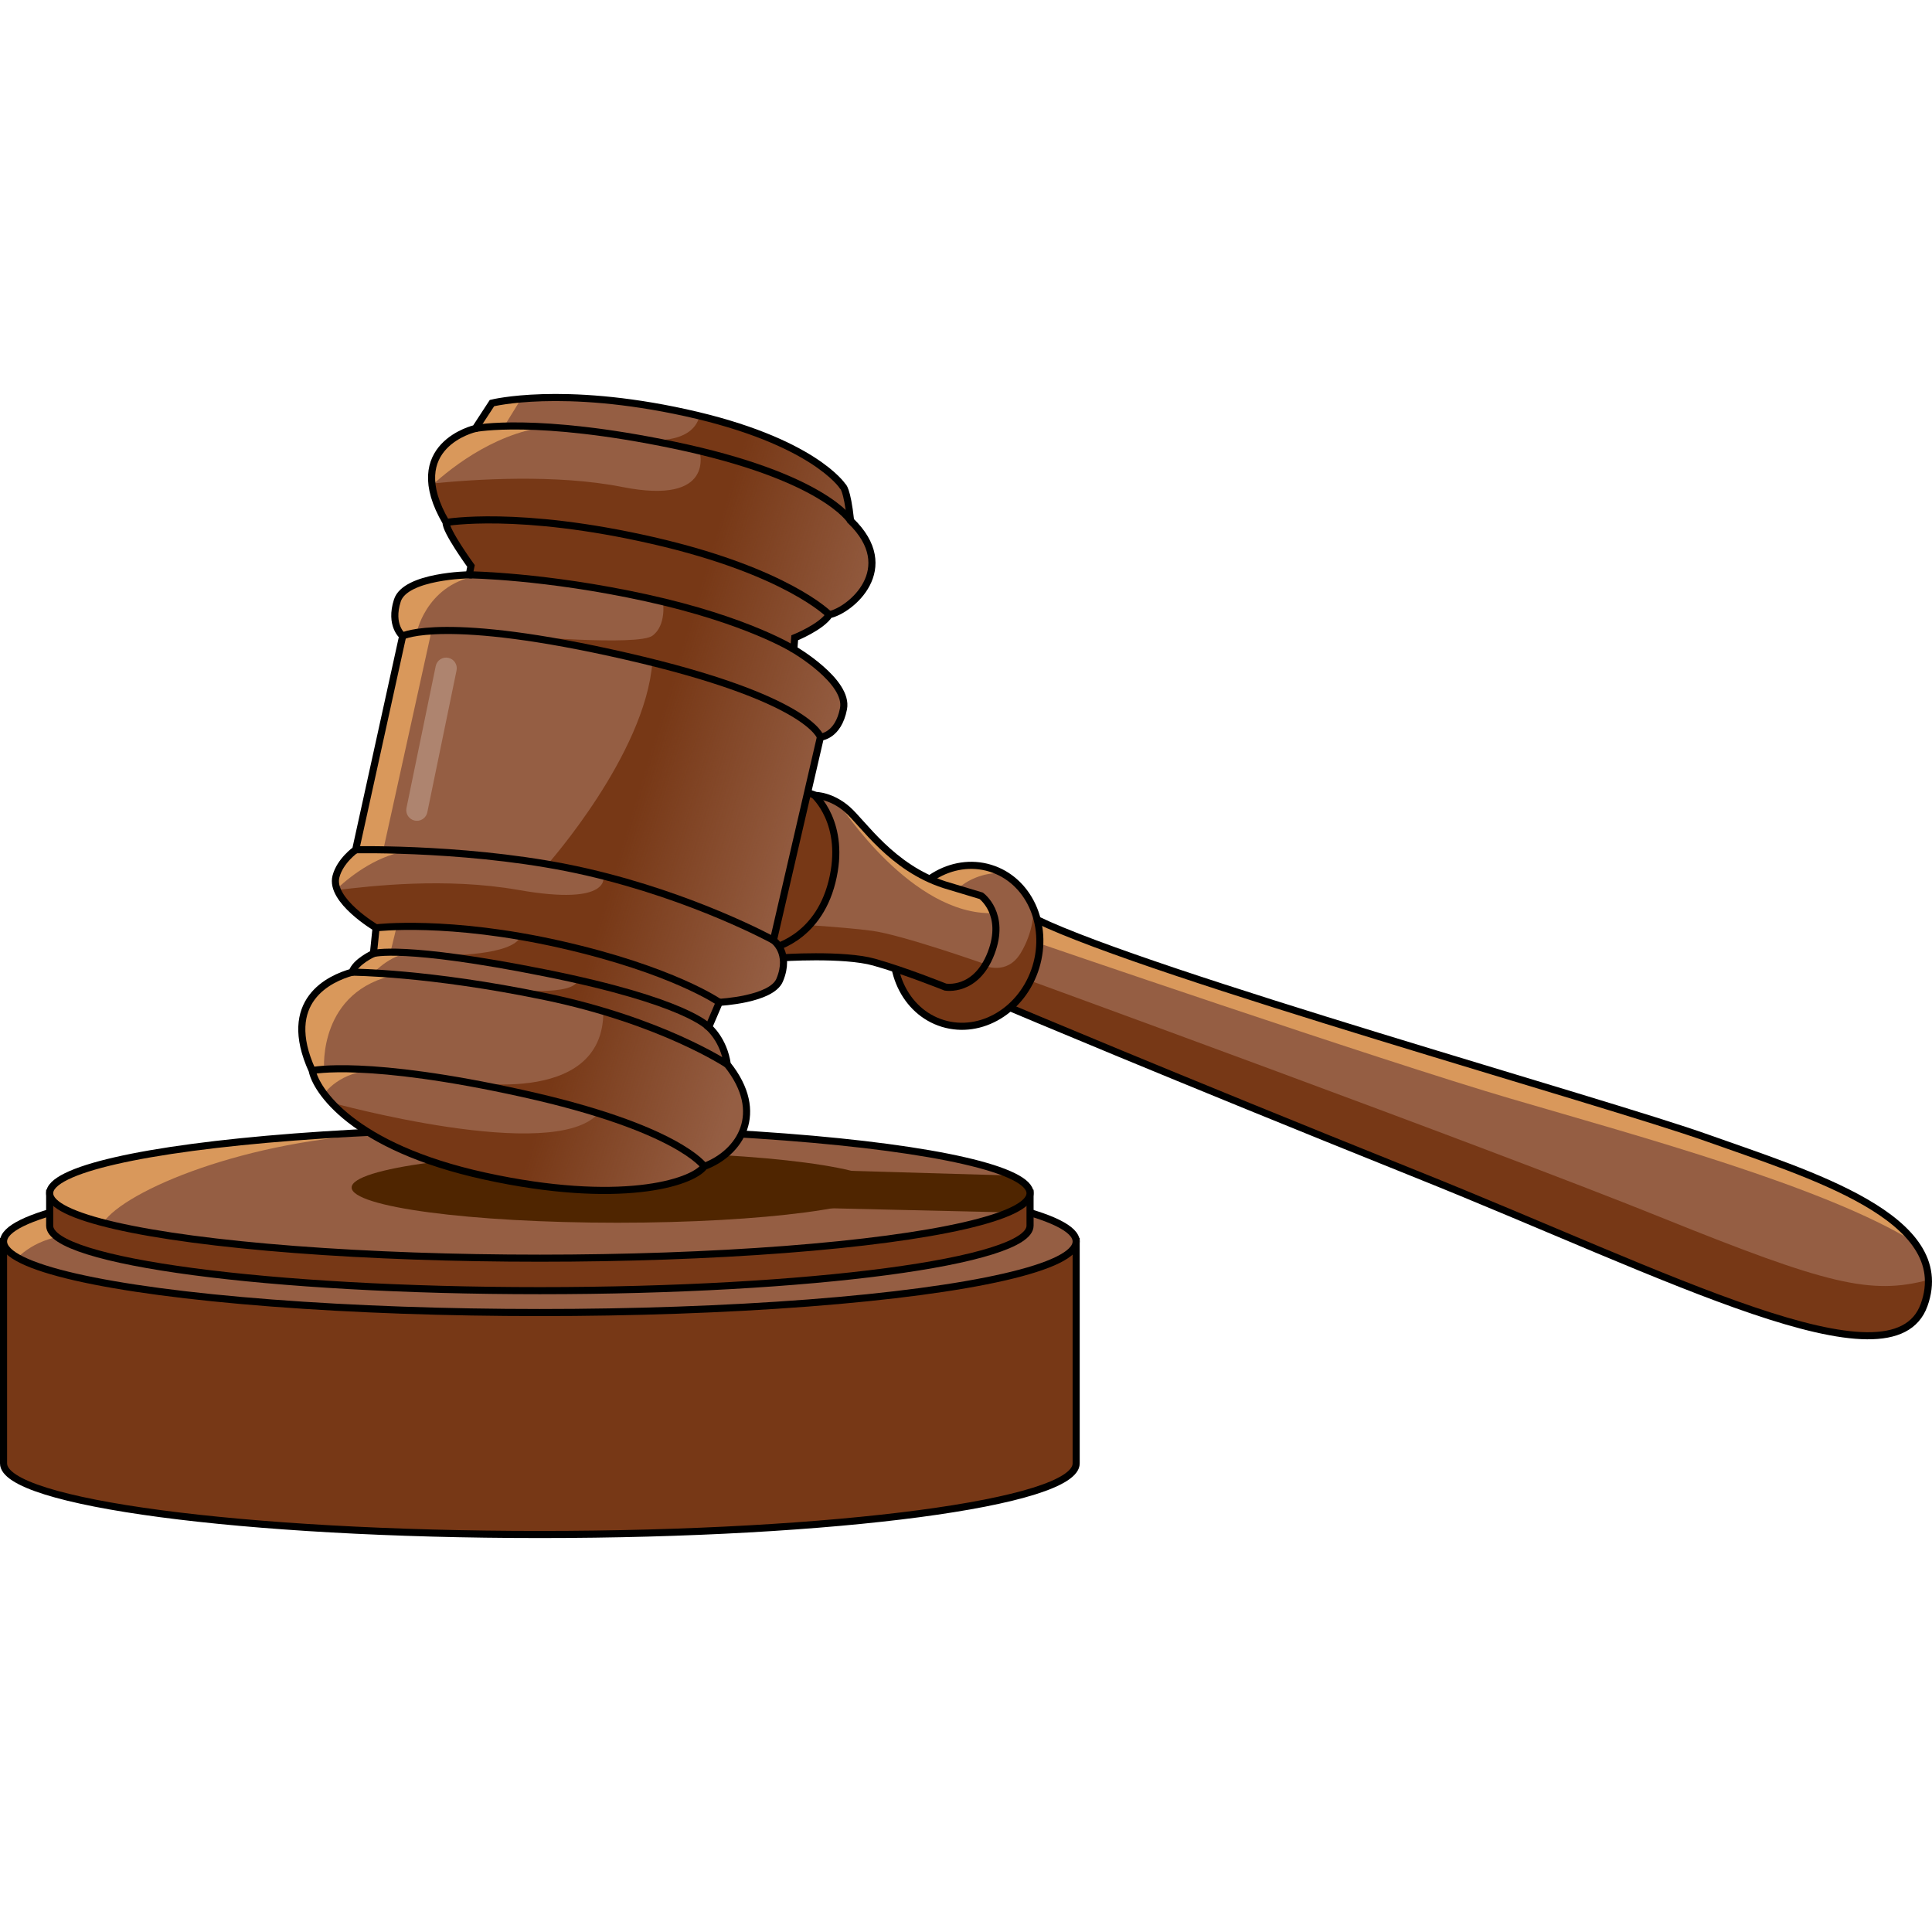
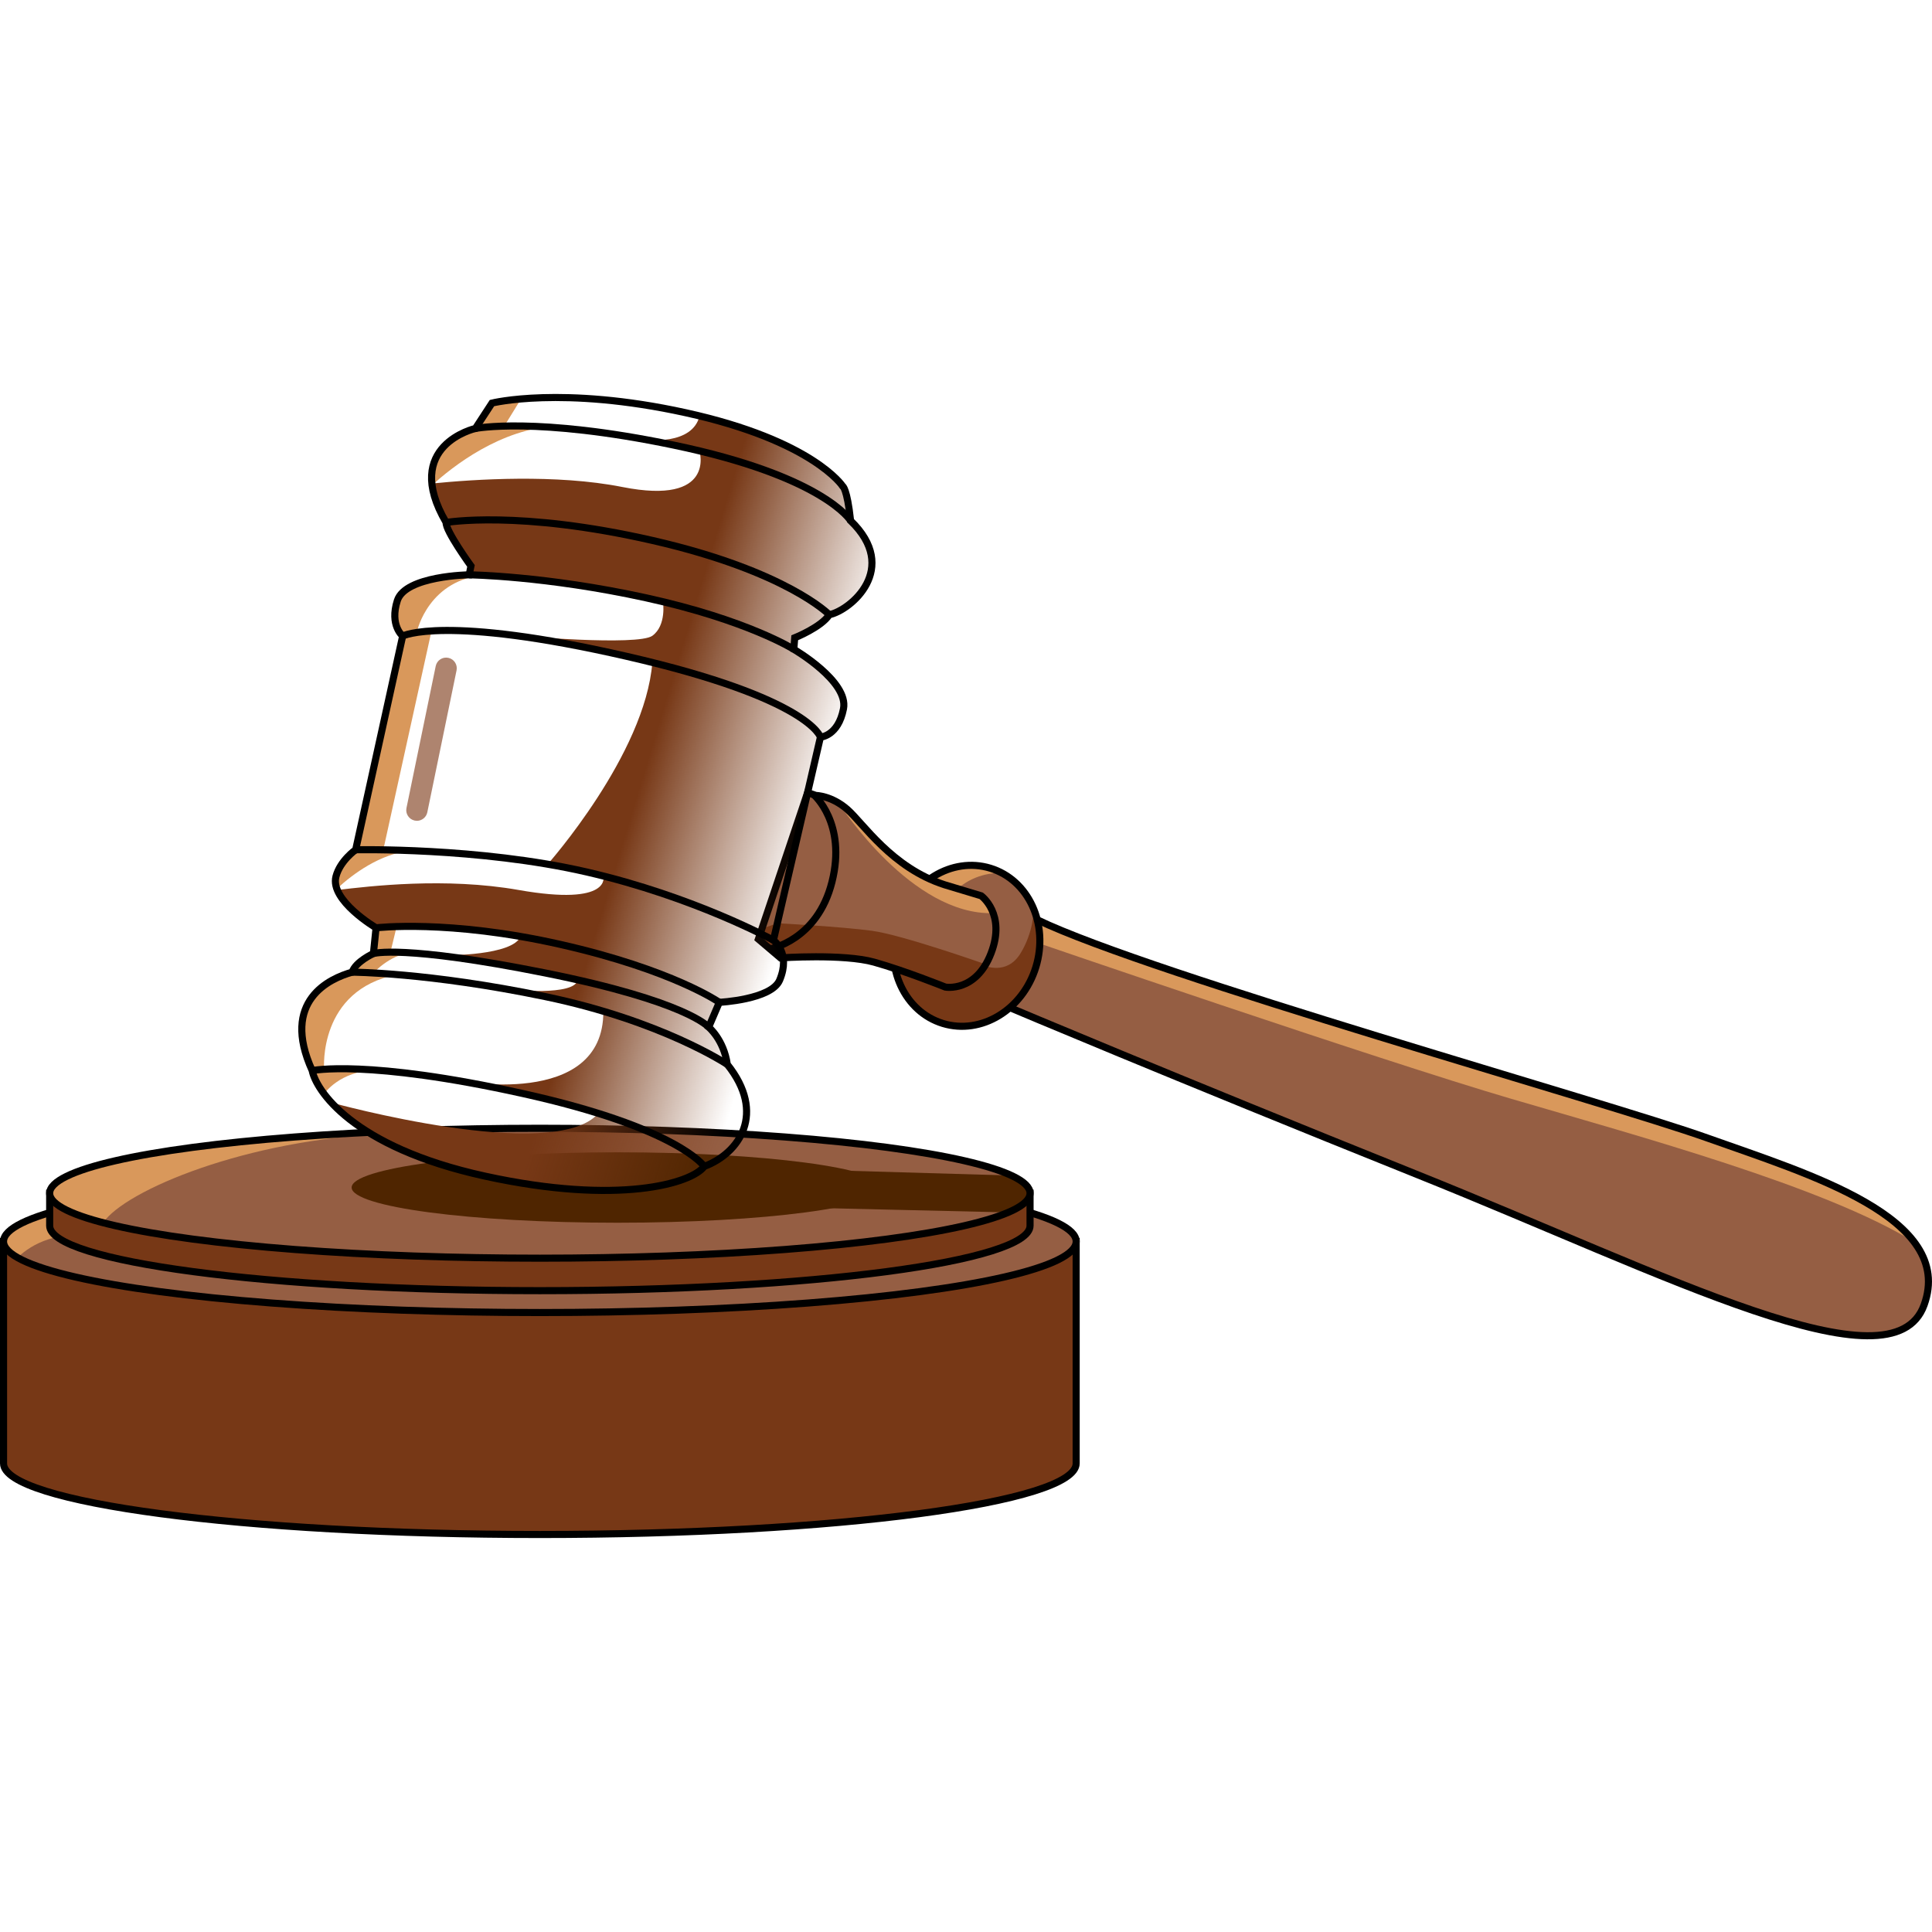
<svg xmlns="http://www.w3.org/2000/svg" version="1.1" id="Layer_1" width="800px" height="800px" viewBox="0 0 272.28 161.24" enable-background="new 0 0 272.28 161.24" xml:space="preserve">
  <g>
    <g>
      <path fill="#773816" d="M0.5,119.443v31.28c0,5.532,33.84,10.016,75.583,10.016c41.744,0,75.583-4.484,75.583-10.016v-31.28H0.5z" />
      <path fill="none" stroke="#000000" stroke-miterlimit="10" d="M0.5,119.443v31.28c0,5.532,33.84,10.016,75.583,10.016    c41.744,0,75.583-4.484,75.583-10.016v-31.28H0.5z" />
      <ellipse fill="#955E43" cx="76.083" cy="119.443" rx="75.583" ry="10.016" />
      <path fill="#D9985B" d="M19.788,112.762C7.799,114.534,0.5,116.876,0.5,119.443c0,0.782,0.698,1.542,1.977,2.272    c2.11-2.04,5.691-3.825,11.667-3.101C13.554,117.163,15.707,114.987,19.788,112.762z" />
      <ellipse fill="none" stroke="#000000" stroke-miterlimit="10" cx="76.083" cy="119.443" rx="75.583" ry="10.016" />
      <path fill="#773816" d="M7,112.644v4.577c0,5.056,30.93,9.155,69.083,9.155c38.154,0,69.084-4.099,69.084-9.155v-4.577H7z" />
      <path fill="none" stroke="#000000" stroke-miterlimit="10" d="M7,112.644v4.577c0,5.056,30.93,9.155,69.083,9.155    c38.154,0,69.084-4.099,69.084-9.155v-4.577H7z" />
      <ellipse fill="#955E43" cx="76.083" cy="112.644" rx="69.083" ry="9.155" />
      <path fill="#4F2500" d="M98.347,114.333l43.758,1.013c1.988-0.854,3.061-1.761,3.061-2.701c0-0.865-0.925-1.701-2.618-2.495    l-24.758-0.722L98.347,114.333z" />
      <path fill="#D9985B" d="M7,112.644c0,1.497,2.729,2.909,7.536,4.156c3.044-4.517,20.137-11.8,40.357-12.561    c-0.15-0.1-0.311-0.191-0.464-0.289C26.887,105.155,7,108.591,7,112.644z" />
      <ellipse fill="#4F2500" cx="87.008" cy="111.838" rx="37.45" ry="4.963" />
      <ellipse fill="none" stroke="#000000" stroke-miterlimit="10" cx="76.083" cy="112.644" rx="69.083" ry="9.155" />
      <g>
        <path fill="#955E43" d="M142.421,86.53c0,0,22.01,9.311,57.422,23.529s66.871,30.662,71.323,18.337s-16.325-18.463-30.582-23.549     c-14.258-5.085-78.185-22.93-94.437-30.753C139.675,78.851,142.421,86.53,142.421,86.53z" />
        <path fill="#D9985B" d="M145.167,76.99c0,0,49.184,16.884,67.769,22.333c18.27,5.357,44.14,12.374,56.82,20.187     c-5.102-6.74-18.843-10.978-29.171-14.661c-14.257-5.085-78.185-22.93-94.437-30.753c-0.523,0.385-0.966,0.793-1.375,1.21     L145.167,76.99z" />
-         <path fill="#773816" d="M271.166,128.397c0.449-1.243,0.63-2.419,0.599-3.542c-8.101,2.174-14.35,0.608-37.428-8.71     c-24.943-10.072-92.119-34.541-92.426-34.653c-0.278,2.802,0.51,5.038,0.51,5.038s22.01,9.311,57.422,23.529     C235.256,124.277,266.714,140.721,271.166,128.397z" />
        <path fill="none" stroke="#000000" stroke-miterlimit="10" d="M142.421,86.53c0,0,22.01,9.311,57.422,23.529     s66.871,30.662,71.323,18.337s-16.325-18.463-30.582-23.549c-14.258-5.085-78.185-22.93-94.437-30.753     C139.675,78.851,142.421,86.53,142.421,86.53z" />
        <ellipse transform="matrix(0.292 -0.956 0.956 0.292 22.117 185.35)" fill="#955E43" cx="136.268" cy="77.734" rx="11.444" ry="10.218" />
        <path fill="#D9985B" d="M141.286,67.499c-0.528-0.284-1.083-0.529-1.674-0.71c-3.826-1.169-7.884,0.291-10.584,3.389l4.011,1.813     C133.038,71.991,135.452,67.396,141.286,67.499z" />
        <path fill="#773816" d="M143.816,78.849c-1.955,3.171-5.125,1.694-5.125,1.694l-12.734-2.622     c-0.212,4.919,2.518,9.399,6.968,10.759c5.397,1.648,11.269-1.915,13.115-7.96c0.88-2.88,0.677-5.799-0.35-8.249     C145.693,72.739,145.684,75.819,143.816,78.849z" />
        <ellipse transform="matrix(0.292 -0.956 0.956 0.292 22.117 185.35)" fill="none" stroke="#000000" stroke-miterlimit="10" cx="136.268" cy="77.734" rx="11.444" ry="10.218" />
        <path fill="#955E43" d="M113.817,56.182l1.182,0.404c0,0,2.167,0.012,4.398,1.951c2.231,1.939,6.252,8.229,13.729,10.636     c5.152,1.551,5.152,1.551,5.152,1.551s3.535,2.532,1.396,8.094c-2.139,5.562-6.441,4.773-6.441,4.773s-5.727-2.307-10.049-3.516     c-4.322-1.21-13.188-0.599-13.188-0.599l-3.114-2.646L113.817,56.182z" />
        <path fill="#D9985B" d="M139.975,73.171c-0.602-1.658-1.698-2.447-1.698-2.447s0,0-5.151-1.551     c-7.477-2.407-11.498-8.698-13.729-10.636c-0.395-0.343-0.782-0.608-1.161-0.84C118.524,58.143,128.517,73.514,139.975,73.171z" />
-         <path fill="#773816" d="M108.502,78.206c0,0,6.67-1.149,8.752-9.441s-2.563-12.285-2.563-12.285l0,0l-0.874-0.299l-6.935,20.648     L108.502,78.206z" />
        <path fill="#773816" d="M138.915,80.384c-0.159-0.056-11.761-4.148-16.03-4.728c-4.298-0.583-13.33-1.065-13.33-1.065     l-2.181,0.773l-0.492,1.466l3.114,2.646c0,0,8.867-0.61,13.188,0.599c4.322,1.209,10.049,3.516,10.049,3.516     S136.658,84.207,138.915,80.384z" />
-         <path fill="none" stroke="#000000" stroke-miterlimit="10" d="M113.817,56.182l1.182,0.404c0,0,2.167,0.012,4.398,1.951     c2.231,1.939,6.252,8.229,13.729,10.636c5.152,1.551,5.152,1.551,5.152,1.551s3.535,2.532,1.396,8.094     c-2.139,5.562-6.441,4.773-6.441,4.773s-5.727-2.307-10.049-3.516c-4.322-1.21-13.188-0.599-13.188-0.599l-3.114-2.646     L113.817,56.182z" />
+         <path fill="none" stroke="#000000" stroke-miterlimit="10" d="M113.817,56.182l1.182,0.404c0,0,2.167,0.012,4.398,1.951     c2.231,1.939,6.252,8.229,13.729,10.636c5.152,1.551,5.152,1.551,5.152,1.551s3.535,2.532,1.396,8.094     c-2.139,5.562-6.441,4.773-6.441,4.773s-5.727-2.307-10.049-3.516c-4.322-1.21-13.188-0.599-13.188-0.599l-3.114-2.646     z" />
        <path fill="none" stroke="#000000" stroke-miterlimit="10" d="M108.502,78.206c0,0,6.67-1.149,8.752-9.441     s-2.563-12.285-2.563-12.285" />
      </g>
-       <path fill="#955E43" d="M101.375,85.74c0,0,7.342-0.375,8.5-3.125C111.501,78.752,109,76.99,109,76.99l6.625-28.625    c0,0,2.5-0.125,3.25-4s-7-8.375-7-8.375L112,34.365c0,0,3.75-1.5,4.875-3.25c3-0.625,10-6.5,3-13.25    c-0.5-4.625-1.125-4.875-1.125-4.875s-4.154-6.4-22.116-10.345c-17.455-3.834-27.3-1.357-27.3-1.357L67,4.865    c0,0-10.5,2.375-4.125,13.25c-0.125,1.125,3.5,6.125,3.5,6.125l-0.25,1.25c0,0-9,0.125-10.125,3.625s0.75,5,0.75,5L50.125,64.24    c0,0-2.199,1.538-2.777,3.769C46.473,71.383,53,75.24,53,75.24l-0.375,3.625c0,0-2.5,1.125-3,2.625    C46.5,82.365,39.5,85.49,44,95.365c0.5,2.625,5.5,10.75,24.375,14.875s29.125,1,30.875-1.375c5-1.875,8.75-7.5,3.25-14.375    c-0.5-3.5-2.625-5.25-2.625-5.25L101.375,85.74z" />
      <g>
        <path fill="#D9985B" d="M45.677,95.097c0,0-0.865-11.079,10.255-13.267c-2.527-0.185-3.307-0.231-3.307-0.231     s2.814-3.085,5.92-2.789c-3.519-0.141-3.519-0.141-3.519-0.141l0.876-3.609l-4.799-1.127C52.148,74.733,53,75.24,53,75.24     l-0.375,3.625c0,0-2.5,1.125-3,2.625C46.5,82.365,39.5,85.49,44,95.365c0.14,0.733,0.632,1.896,1.678,3.28     c0,0,2.16-3.263,7.322-3.349C48.379,94.457,45.677,95.097,45.677,95.097z" />
        <path fill="#D9985B" d="M68.573,25.49c-0.818-0.283-1.574-0.534-2.295-0.767l-0.154,0.767c0,0-9,0.125-10.125,3.625     s0.75,5,0.75,5L50.125,64.24c0,0-2.198,1.538-2.777,3.769c-0.147,0.566-0.072,1.145,0.132,1.718     c2.337-2.148,6.04-4.855,10.311-5.372c-3.773-0.105-3.773-0.105-3.773-0.105l6.796-30.85H58.79     C58.79,33.399,60.42,26.013,68.573,25.49z" />
        <path fill="#D9985B" d="M71.082,4.51L73.432,0.7c-2.691,0.233-4.099,0.587-4.099,0.587L67,4.865c0,0-6.939,1.57-6.11,8     c2.878-2.631,9.666-7.986,17.593-8.355C71.715,4.517,71.082,4.51,71.082,4.51z" />
      </g>
      <linearGradient id="SVGID_1_" gradientUnits="userSpaceOnUse" x1="89.235" y1="58.466" x2="113.61" y2="65.841">
        <stop offset="0" style="stop-color:#773816" />
        <stop offset="1" style="stop-color:#773816;stop-opacity:0" />
      </linearGradient>
      <path fill="url(#SVGID_1_)" d="M118.75,12.99c0,0-3.854-5.927-20.158-9.89c-1.033,4.197-7.503,3.352-7.503,3.352l7.49,1.57    c0,0,2.383,7.717-10.867,5.092c-9.312-1.845-20.821-1.097-26.843-0.489c0.154,1.531,0.748,3.342,2.006,5.489    c-0.125,1.125,3.5,6.125,3.5,6.125l-0.25,1.25c0,0-0.263,0.005-0.678,0.027c15.356,0.386,27.991,3.765,27.991,3.765    s0.525,3.333-1.501,4.801s-19.078,0-19.078,0s9.108,1.533,19.078,3.761c-1.026,12.978-14.749,28.431-14.749,28.431l7.846,1.665    c0,0,1.303,4.301-11.947,1.967c-10.308-1.816-20.998-0.538-25.504,0c0.954,2.151,3.29,3.974,4.675,4.872    c7.24,0.164,16.575,0.737,21.106,1.68c-1.098,2.718-10.489,2.652-10.489,2.652s7.337,0.63,18.528,3.464    c-0.309,2.333-9.609,1.381-9.609,1.381s9.486,2.005,13.239,3.044c0.072,13.884-20.718,9.744-20.718,9.744    s13.414,2.804,20.014,4.648c-6.258,7.151-37.622-1.521-37.622-1.521v0c3.162,3.431,9.555,7.724,21.667,10.371    c18.875,4.125,29.125,1,30.875-1.375c5-1.875,8.75-7.5,3.25-14.375c-0.5-3.5-2.625-5.25-2.625-5.25l1.5-3.5    c0,0,7.342-0.375,8.5-3.125C111.501,78.752,109,76.99,109,76.99l6.625-28.625c0,0,2.5-0.125,3.25-4s-7-8.375-7-8.375L112,34.365    c0,0,3.75-1.5,4.875-3.25c3-0.625,10-6.5,3-13.25C119.375,13.24,118.75,12.99,118.75,12.99z" />
      <path fill="none" stroke="#000000" stroke-miterlimit="10" d="M101.375,85.74c0,0,7.342-0.375,8.5-3.125    C111.501,78.752,109,76.99,109,76.99l6.625-28.625c0,0,2.5-0.125,3.25-4s-7-8.375-7-8.375L112,34.365c0,0,3.75-1.5,4.875-3.25    c3-0.625,10-6.5,3-13.25c-0.5-4.625-1.125-4.875-1.125-4.875s-4.154-6.4-22.116-10.345c-17.455-3.834-27.3-1.357-27.3-1.357    L67,4.865c0,0-10.5,2.375-4.125,13.25c-0.125,1.125,3.5,6.125,3.5,6.125l-0.25,1.25c0,0-9,0.125-10.125,3.625s0.75,5,0.75,5    L50.125,64.24c0,0-2.199,1.538-2.777,3.769C46.473,71.383,53,75.24,53,75.24l-0.375,3.625c0,0-2.5,1.125-3,2.625    C46.5,82.365,39.5,85.49,44,95.365c0.5,2.625,5.5,10.75,24.375,14.875s29.125,1,30.875-1.375c5-1.875,8.75-7.5,3.25-14.375    c-0.5-3.5-2.625-5.25-2.625-5.25L101.375,85.74z" />
      <path fill="none" stroke="#000000" stroke-miterlimit="10" d="M56.75,34.115c0,0,5.86-3.047,31.625,2.875    s27.25,11.375,27.25,11.375" />
      <path fill="none" stroke="#000000" stroke-miterlimit="10" d="M111.875,35.99c0,0-6.542-4.125-20.792-7.25    s-24.958-3.25-24.958-3.25" />
      <path fill="none" stroke="#000000" stroke-miterlimit="10" d="M116.875,31.115c0,0-5.958-6.125-24.875-10.458    s-29.125-2.542-29.125-2.542" />
      <path fill="none" stroke="#000000" stroke-miterlimit="10" d="M119.875,17.865c0,0-3.736-6.248-24.985-10.668    C75.525,3.168,67,4.865,67,4.865" />
      <path fill="none" stroke="#000000" stroke-miterlimit="10" d="M109,76.99c0,0-11.082-6.107-26.291-9.616    C67.5,63.865,50.125,64.24,50.125,64.24" />
      <path fill="none" stroke="#000000" stroke-miterlimit="10" d="M53,75.24c0,0,10.222-1.237,26.034,2.351    c15.812,3.588,22.341,8.149,22.341,8.149" />
      <path fill="none" stroke="#000000" stroke-miterlimit="10" d="M99.875,89.24c0,0-3.014-3.634-23.078-7.647    s-24.172-2.728-24.172-2.728" />
      <path fill="none" stroke="#000000" stroke-miterlimit="10" d="M49.625,81.49c0,0,10.693,0.018,27.172,3.433    S102.5,94.49,102.5,94.49" />
      <path fill="none" stroke="#000000" stroke-miterlimit="10" d="M44,95.365c0,0,7.663-1.643,29.638,3.219    s25.612,10.281,25.612,10.281" />
    </g>
    <g>
      <path fill="#AE846F" d="M58.756,60.157c-0.101,0-0.202-0.01-0.305-0.031c-0.812-0.167-1.334-0.96-1.166-1.771l4.121-20    c0.167-0.812,0.959-1.336,1.771-1.166c0.812,0.167,1.334,0.96,1.166,1.771l-4.121,20C60.077,59.668,59.452,60.157,58.756,60.157z" />
    </g>
  </g>
</svg>